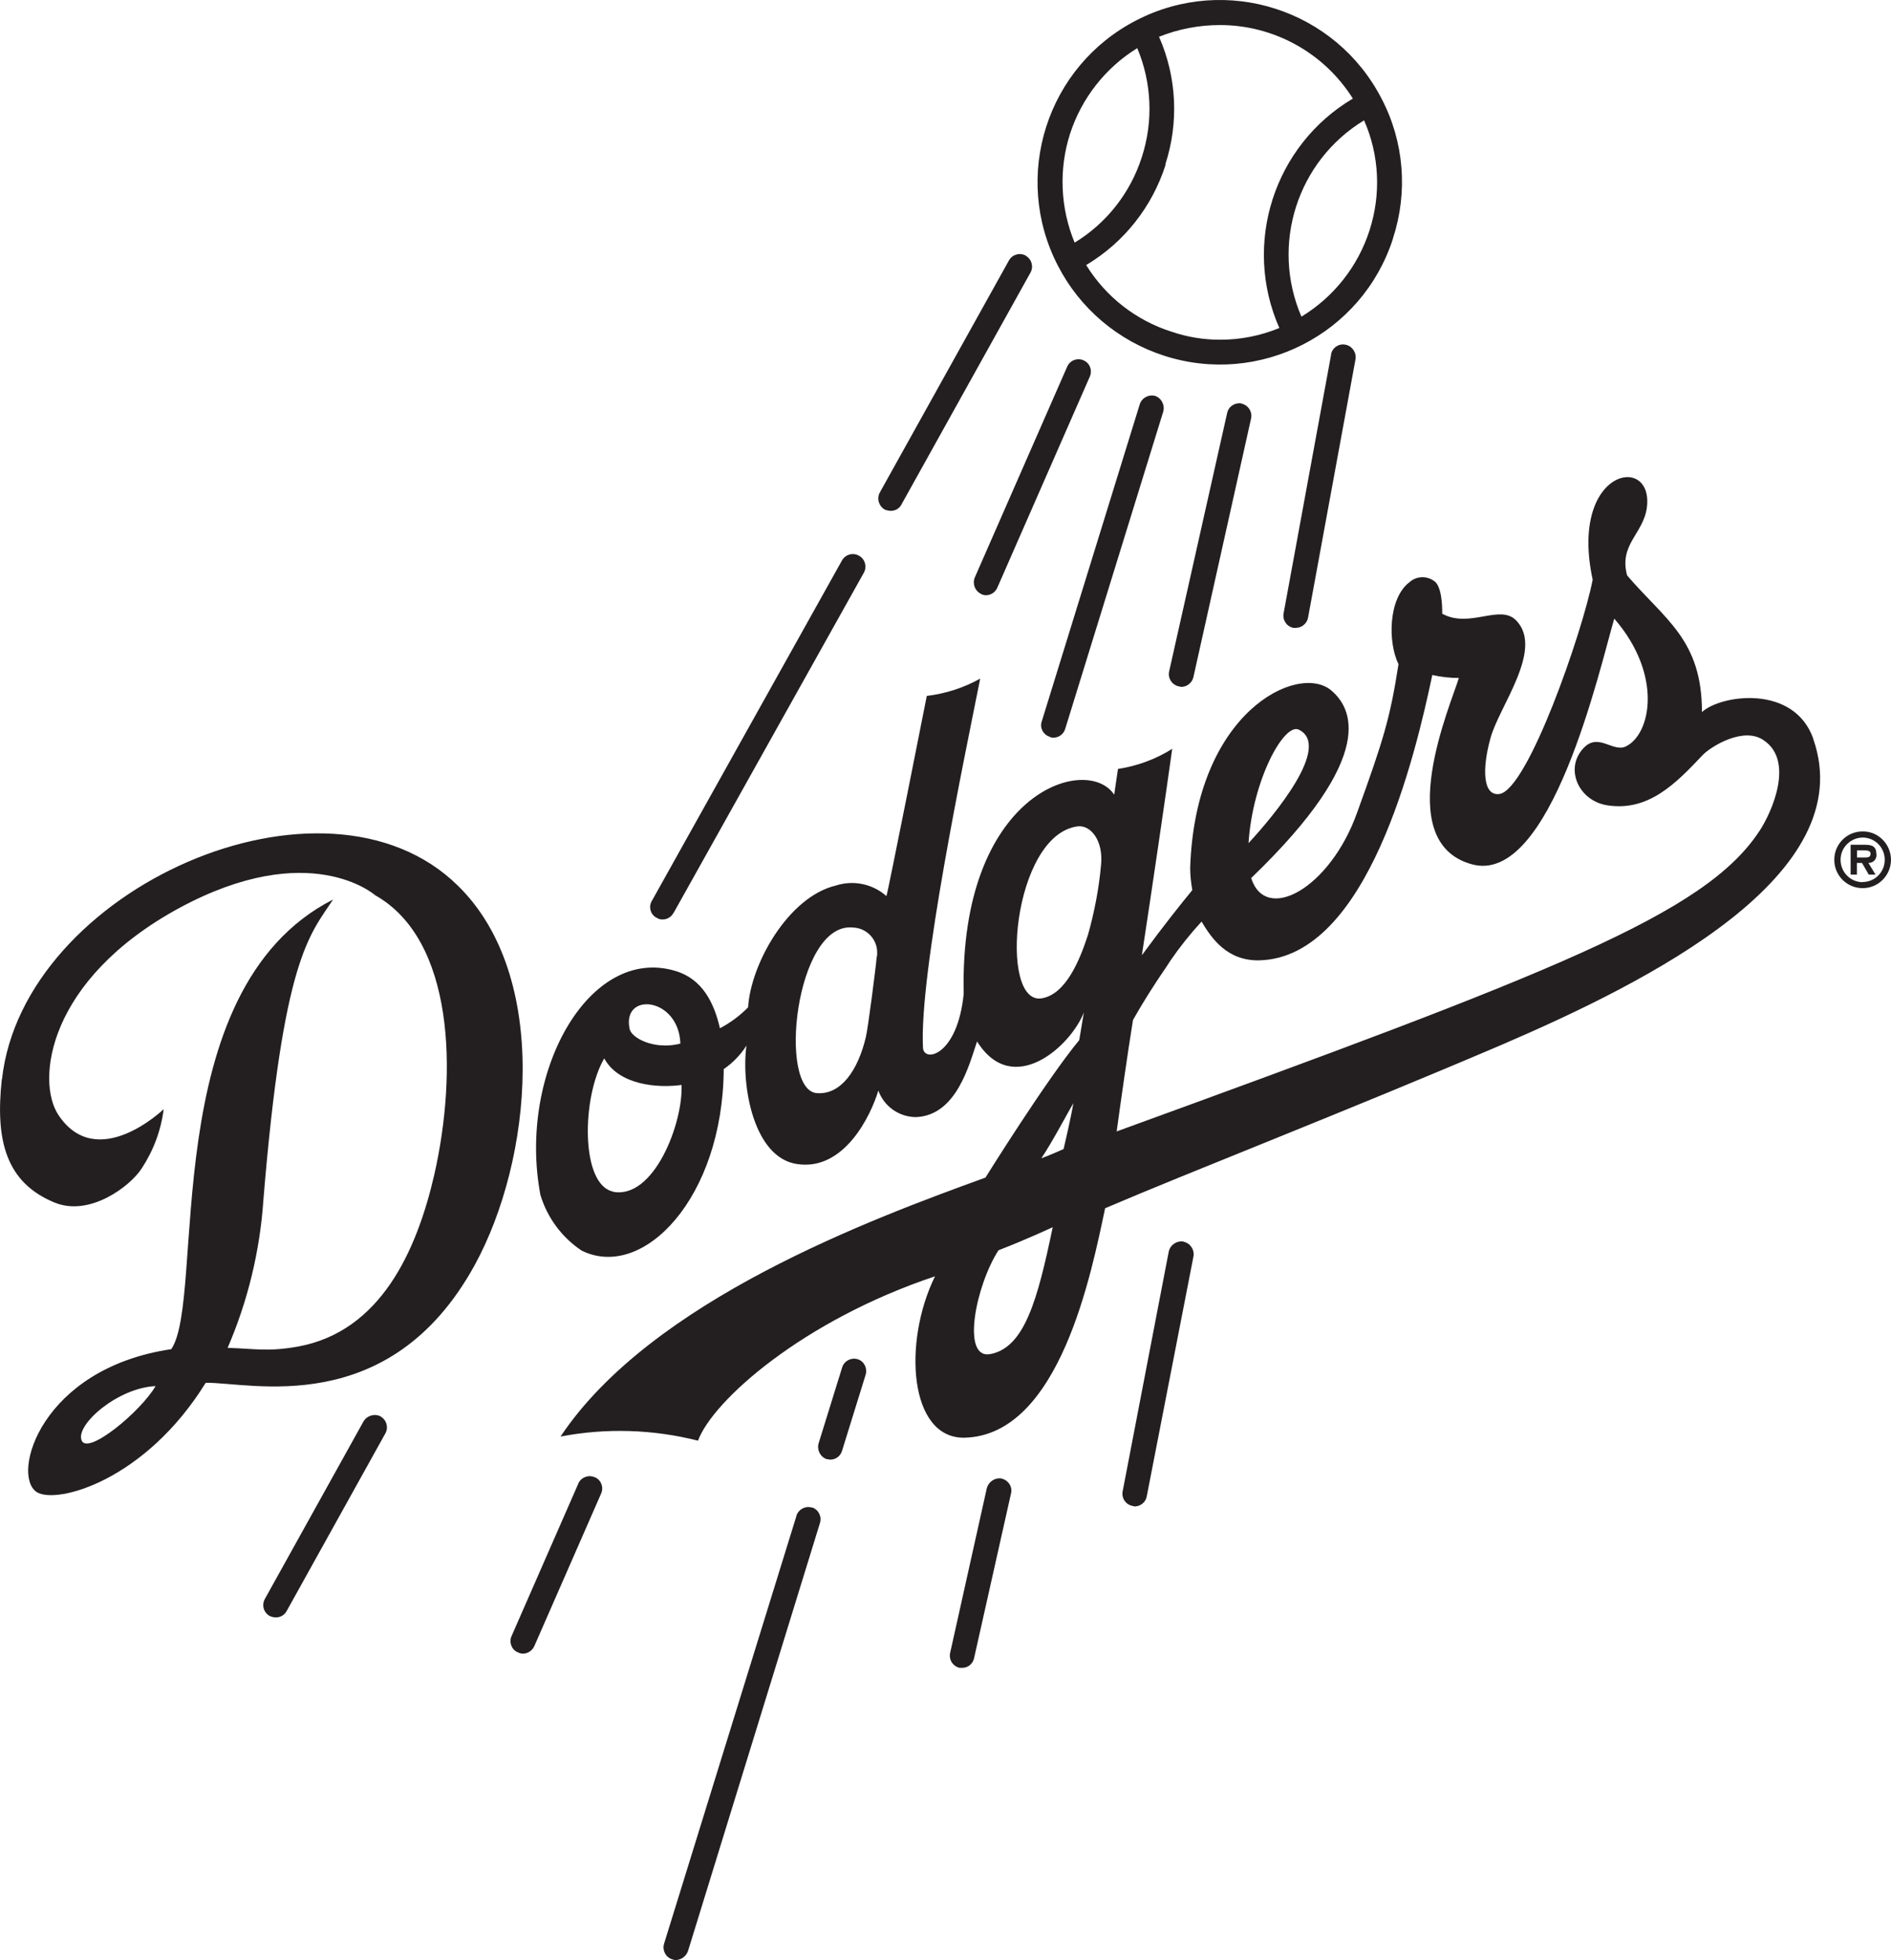
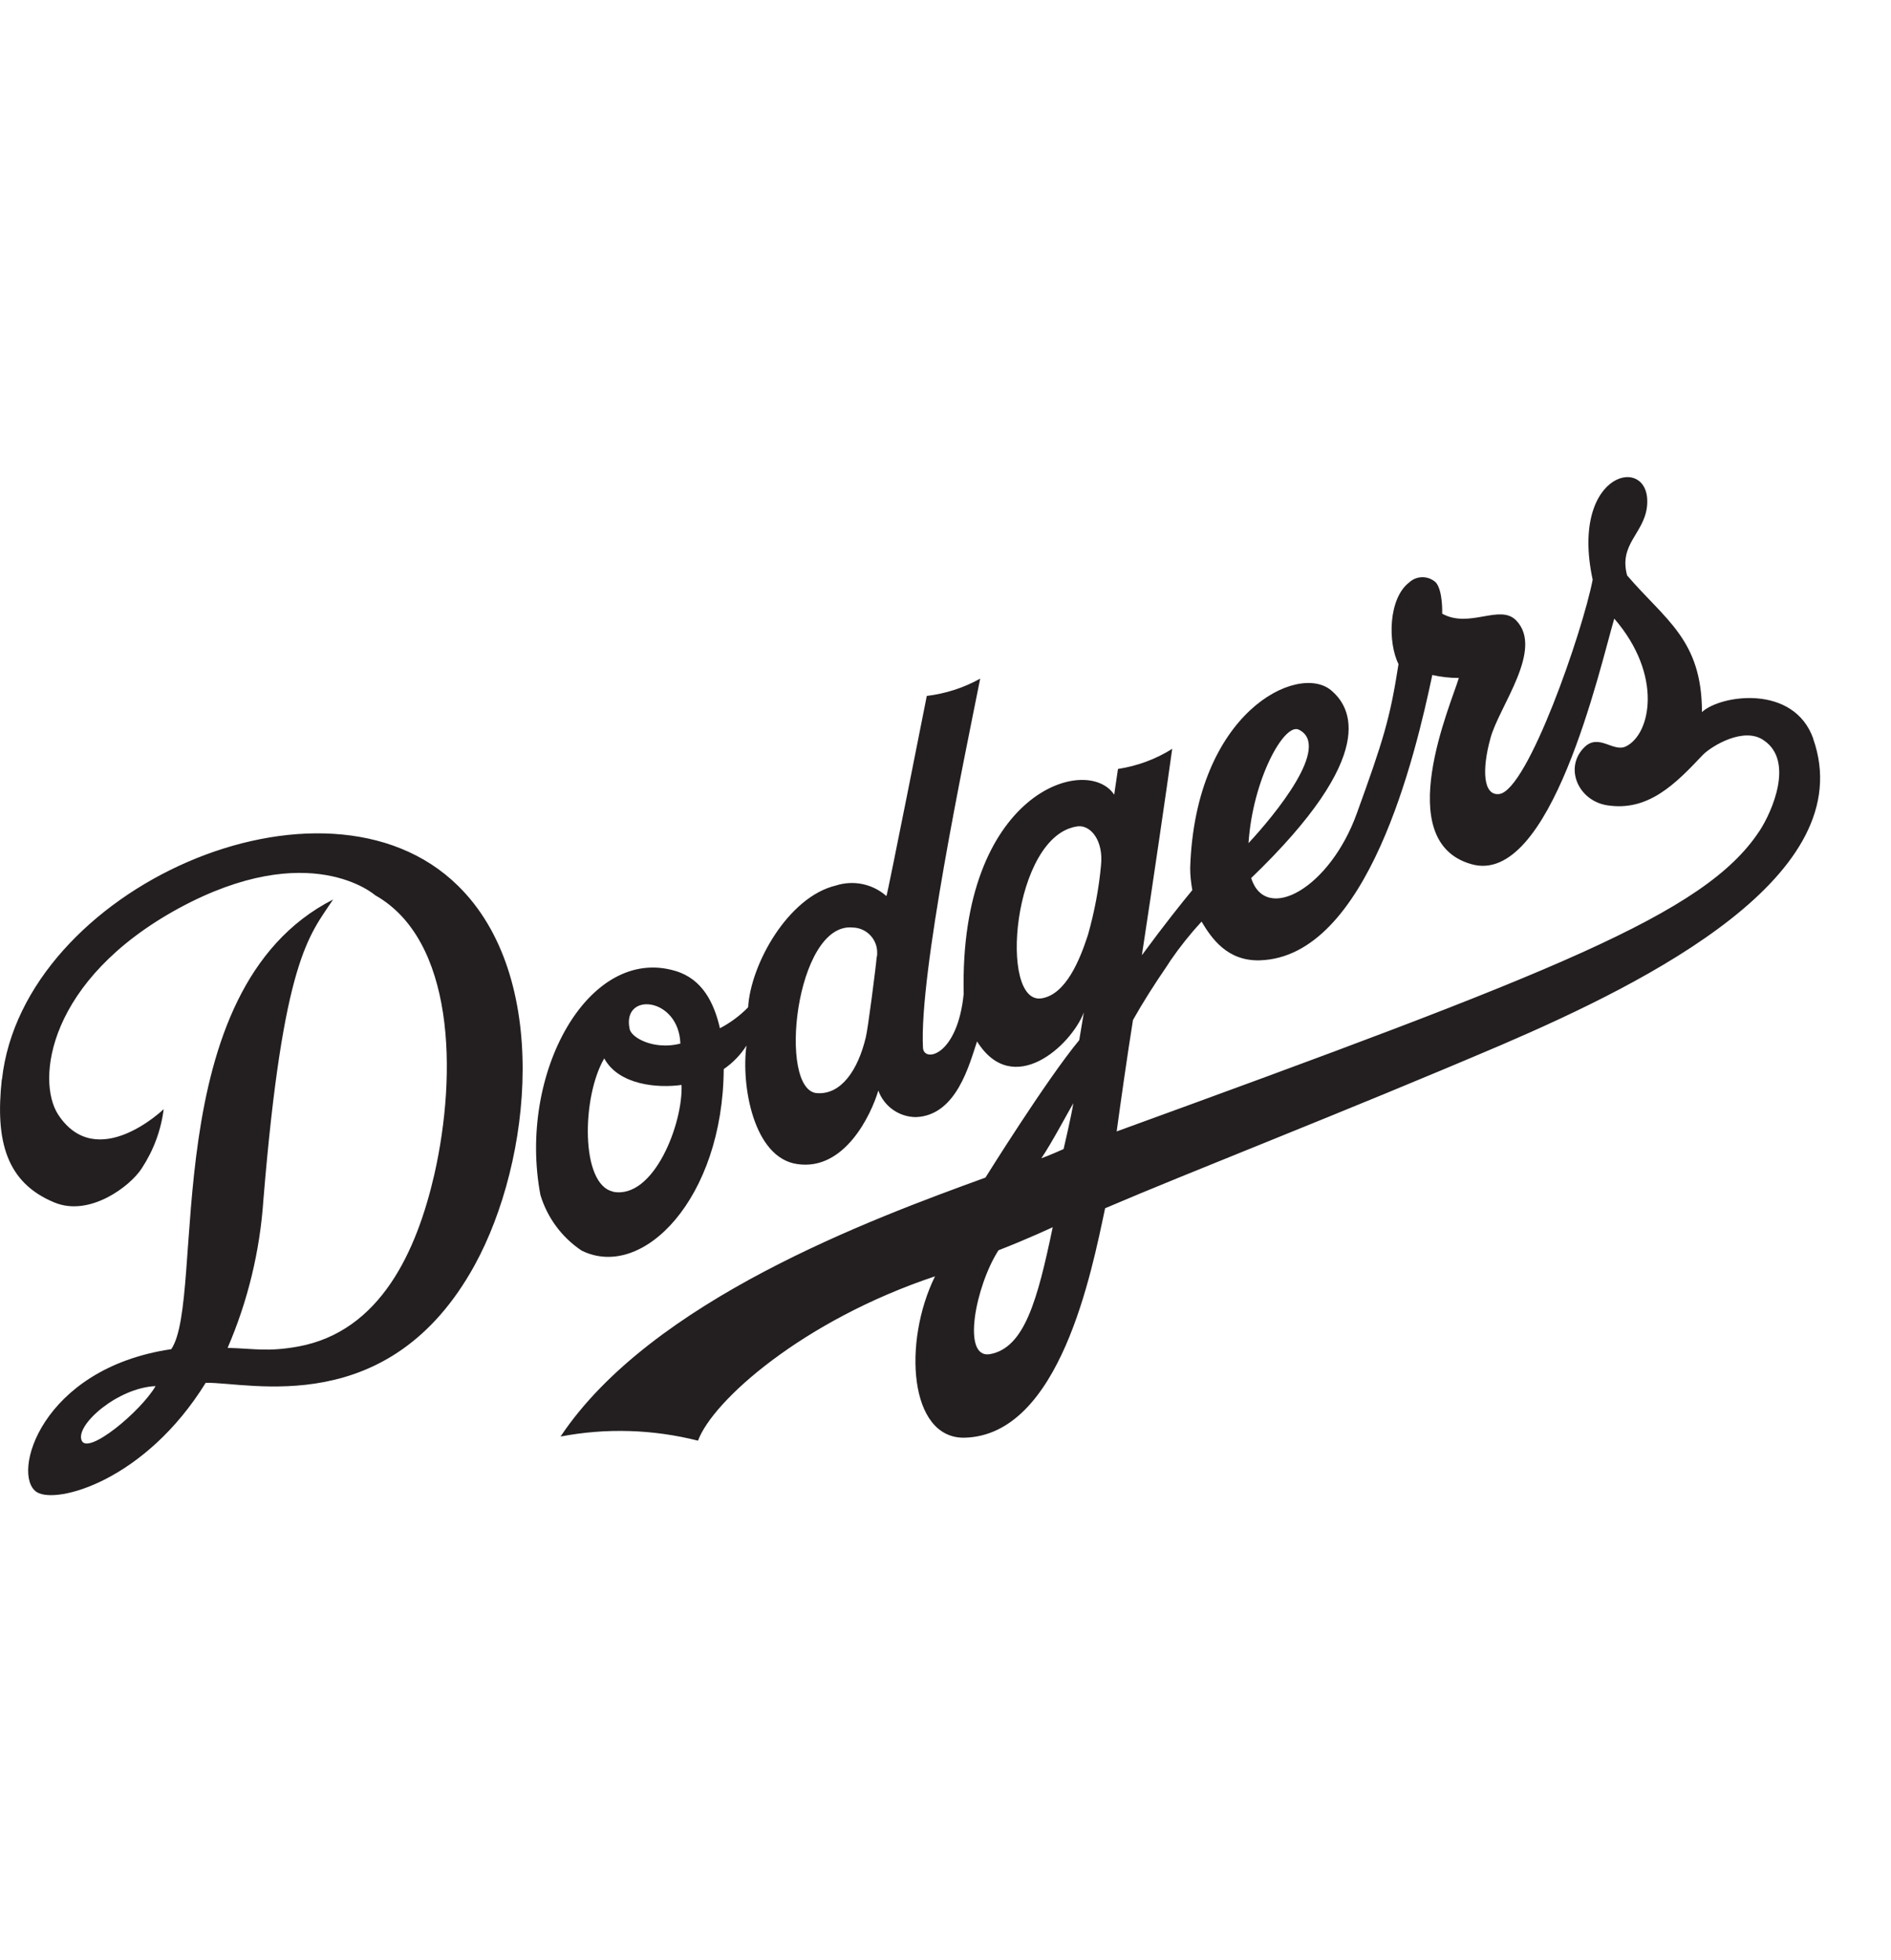
<svg xmlns="http://www.w3.org/2000/svg" viewBox="0 0 1147.3 1189.2">
  <g fill="#231f20">
    <path d="m1067.3 504.4c-33.1 50.2-124.4 85.4-389.8 182 2.3-16.8 6.6-47.2 9.9-67.6 5.9-10.5 13-21.7 20.7-32.9l2-3.1c5.7-8.3 12-16.2 18.9-23.7 6.1 10.2 15.6 24 35.2 23.5 65.8-1.8 94.6-124.9 104.8-173.1 5.3 1.2 10.7 1.8 16.1 1.8-4.6 15.6-41.3 98.9 7.4 112.9 48.4 14.3 78.3-119.8 86.9-148.9 29.6 34.2 22.2 70.1 7.1 77.5-7.6 3.8-16.3-7.9-25 .3-12.7 12.2-4.3 32.4 13.3 35.4 25.2 4.1 41.8-13 58.4-30.6 5.4-5.4 25-17.3 37-8.7 18.4 12.5 5.1 43.1-2.8 55.1zm-435 101.2c-26.8 5.1-18.1-99.4 21.7-104.3 7.6-.8 15.6 8.4 14 23.7-1.3 14.2-4 28.3-7.9 42.1-5.1 15.8-13.5 35.9-27.8 38.5zm155.8-162.9c19.9 9.9-14.8 51.8-30.6 68.8 2.5-38.5 21.7-73.4 30.6-68.8zm-142.8 254.4s-9.2 4.1-13.5 5.6c6.1-8.9 17.1-29.6 19.4-33.4-1 6.9-5.9 27.8-5.9 27.8zm-44.6 124.4c-17.6 3.1-8.7-41.6 5.1-63 17.8-6.9 32.9-14 32.9-14-9.2 44.1-17.1 73.2-38 77zm-68.8-240.9c-.3 4.6-5.4 44.4-6.6 48.7-4.8 20.1-15 34.7-29.3 33.9-24.5-.8-13.5-104 21.4-100.5 8.4.2 15 7.2 14.8 15.5 0 .8 0 1.5-.2 2.3zm-159.9 142.3c-19.9-4.1-19.1-57.4-5.4-80.8 8.9 16.3 32.6 18.1 46.9 16.1 1 23.2-16.8 69.6-41.6 64.8zm40.8-89.8c-4.2 1.1-8.5 1.4-12.7 1-9.9-1-17.3-5.9-18.1-9.9-4.8-22.7 29.8-19.4 30.8 8.9zm687.4-184.8c-11.7-33.4-56.3-26.8-67.6-16.3 0-43.9-22.2-55.8-45.4-82.9-5.1-18.9 9.9-25.2 12-41.3 4.1-32.9-47.4-23.5-32.9 43.9-6.1 31.4-39.3 127.5-56.6 130-9.9 1.3-10.7-14.8-5.4-33.9 5.1-19.1 32.6-53.8 15.6-71.4-9.9-10.2-28.3 5.1-44.9-4.1 0 0 .5-13.8-3.8-18.9-4.6-4.3-11.7-4.3-16.3 0-12.5 9.7-13 36.2-6.4 49.5-5.1 32.9-9.2 46.1-25.2 90.3-16.3 45.6-55.3 67.3-64.2 39.5 78-75 60.7-103.8 48.4-114-20.1-16.6-82.3 13.3-85.4 107.8 0 4.5.5 9 1.3 13.5-6.1 7.4-16.8 20.7-30.6 39.5 6.4-41.8 15.3-102.7 18.4-125.2-10 6.3-21.2 10.4-32.9 12.2l-2.3 15.6c-16.6-25-94.1-1.5-91.3 120.8-3.8 37.7-24 41.8-24.7 32.9-2.5-44.6 25.2-176.4 34.7-224.1-10 5.6-21 9.1-32.4 10.5 0 0-24 121.4-24.5 121.4-8.4-7.4-20-9.8-30.6-6.4-29.1 6.9-51.8 47.9-53.3 73.9-5 5.1-10.8 9.4-17.1 12.7-3.6-15.6-10.7-29.8-26.8-34.7-52.8-16.1-96.1 62.2-82.1 135.9 4.2 13.8 13 25.7 25 33.7 37.2 18.4 85.7-31.9 86.2-110.1 5.5-3.8 10.2-8.6 13.8-14.3-3.3 23.7 4.1 68.1 30.8 71.9 28.8 4.3 44.9-30.1 49.2-44.6 3.5 9.7 12.7 16.1 22.9 16.1 24.7-1 32.4-32.4 37-45.9 21.7 34.7 56.9 2.8 64.8-17.6l-2.8 16.8c-19.9 24-56.9 83.4-56.9 83.4-68.8 25-202.7 74.4-257.8 157.1 27.6-5.3 56.1-4.4 83.4 2.5 8.9-24.2 63.5-72.9 143.8-99.7-19.6 39.8-15.8 98.4 17.8 97.9 58.1-1.3 77.3-101.2 85.4-139.2 51.8-22.2 144-57.9 240.7-99.2 89.5-38.5 218-103 188.9-185.6zm-1050.7 425.5c-3.8-9.4 21.9-31.9 44.9-32.9-8.9 15.3-41.3 42.3-44.9 32.9zm-48.4-219c-4.1 37.5 2.8 62.7 31.9 74.7 21.4 8.9 46.1-9.9 53-20.7 7.1-10.8 11.7-23.1 13.3-35.9 0 0-40.5 39-64 3.3-13.5-20.7-6.4-81.8 73.2-125.2 79.5-43.1 119.1-7.9 119.1-7.9 47.9 27 50 107.3 35.9 169.5-10.7 46.4-32.6 95.1-82.6 104.3-18.6 3.3-25.8 1.3-42.8.8 12.3-28.5 19.6-58.8 21.7-89.7 12-146.3 27.8-160.4 42.3-182.3-108.1 55.1-77 241.9-98.2 272.8-79.3 11.7-97.4 76.5-81.6 86.7 12 7.6 65.8-6.9 102.5-66.3 26.5-.5 111.4 22.9 163.2-71.4 34.9-63.7 46.1-175.2-10.2-230.2-80.8-79.5-263.9 1.8-276.6 117.5z" />
-     <path d="m816.2 209.1c-4-.8-7.9 1.9-8.6 5.8v.3l-28.8 156.8c-.8 4.1 1.8 8.1 5.9 8.9h1.5c3.6 0 6.7-2.6 7.4-6.1l28.8-156.8c.7-4.1-2-8.1-6.1-8.9zm-62.8 35.7c-4.1-.8-8.1 1.8-8.9 5.9l-35.2 156.8c-.8 4.1 1.8 8 5.9 8.9.5 0 1 .3 1.5.3 3.6 0 6.7-2.6 7.4-6.1l34.9-156.5c1-4.1-1.5-8.2-5.6-9.2zm-35.4 508.4c-4.1-.6-8 2-8.9 6.1l-28 145.6c-.7 4.1 2 8 6.1 8.7.5.2 1 .3 1.5.3 3.6-.2 6.6-2.8 7.1-6.4l28.3-145.3c.7-4.1-2-8.1-6.1-8.9zm-110.1 143.8c-4.1-.8-8.1 1.8-9.2 5.9l-22.2 99.7c-1 4.1 1.5 8.2 5.6 9.2h1.8c3.5 0 6.4-2.5 7.1-5.9l22.4-99.9c1-3.9-1.5-7.9-5.4-8.9 0 0-.1 0-.2 0zm93-656.8c-4-1.1-8.2 1.2-9.4 5.1l-59.4 192.2c-1.4 3.8.6 7.9 4.3 9.3.2 0 .3.1.5.2.7.4 1.5.6 2.3.5 3.3 0 6.2-2.2 7.1-5.4l59.4-192.2c1.2-4-.9-8.3-4.8-9.7zm-180.5 584.4c-3.9-1.2-8.1.9-9.4 4.8l-14.3 46.1c-1.2 4 .9 8.3 4.8 9.7.8 0 1.5.3 2.3.3 3.3 0 6.2-2.2 7.1-5.4l14.3-46.1c1.2-3.9-.9-8.2-4.8-9.4zm-27.8 90c-3.9-1.2-8.1 1-9.4 4.9v.2l-80.3 259.5c-1.2 3.9.9 8.1 4.8 9.4.7.3 1.5.5 2.3.5 3.3-.1 6.2-2.2 7.4-5.4l80.1-259.8c1.2-3.9-.9-8.1-4.8-9.4zm102.5-554.3c.9.5 2 .8 3.1.8 3 0 5.7-1.8 6.9-4.6l56.1-128c1.7-3.8 0-8.3-3.8-9.9-3.8-1.7-8.2 0-9.9 3.8l-56.1 128c-1.5 3.8.1 8.1 3.8 9.9zm-234.3 535.9c-3.7-1.7-8.2 0-9.9 3.7v.1l-40.5 92.5c-1.7 3.7-.1 8.1 3.5 9.8 0 0 .2 0 .3.1.9.5 2 .8 3.1.8 3 0 5.7-1.9 6.9-4.6l40.5-92.5c1.7-3.7.1-8.1-3.5-9.8 0 0-.2 0-.3-.1zm261.6-741.1c-3.6-2-8.1-.8-10.2 2.8l-78.3 140.7c-2.1 3.7-.8 8.3 2.8 10.5 1.2.5 2.5.8 3.8.8 2.7 0 5.2-1.4 6.4-3.8l78.3-140.7c2-3.6.8-8.1-2.8-10.2zm-213.7 398.7 115.5-206.5c1.9-3.7.6-8.2-3.1-10.2-3.6-2-8.1-.8-10.2 2.8l-115.5 206.8c-2 3.5-.8 8 2.8 10 0 0 .2.1.3.1 1 .7 2.3 1.1 3.6 1 2.8 0 5.3-1.6 6.6-4.1zm-177.7 305.5c-3.7-1.9-8.3-.6-10.5 3.1l-59.9 107.8c-1.9 3.7-.6 8.2 3.1 10.2 1.1.5 2.3.8 3.6.8 2.8.1 5.3-1.4 6.6-3.8l59.9-107.8c2-3.6.8-8.1-2.8-10.2zm476-759.5c8.3-25.4 7-53-3.8-77.5 11.8-4.7 24.3-7.1 37-7.1 32.7 0 63.2 16.9 80.6 44.6-47.9 28.4-67.1 88.2-44.6 139.2-11.4 4.7-23.6 7.1-35.9 7.1-10 0-19.9-1.6-29.3-4.8-21.6-6.8-40.1-21.2-52-40.5 23-13.7 40.1-35.4 48.2-60.9zm-57.8-18.6c7-21.6 21.5-40.1 40.8-52 8.8 21 9.8 44.4 2.8 66-6.9 21.7-21.4 40.2-40.8 52-8.7-21-9.7-44.4-2.8-66zm181.7 58.6c-7 21.8-21.7 40.4-41.3 52.3-18.8-43.6-2.6-94.4 38-119.1 9.3 21.1 10.4 44.9 3.3 66.8zm7.4-79.8c-27.9-54.3-94.5-75.7-148.8-47.7-54.3 27.9-75.7 94.5-47.7 148.8 13.4 26.1 36.6 45.7 64.5 54.7 57.9 18.7 120.1-13 138.8-70.9 0-.2 0-.3.1-.5 9.1-27.9 6.7-58.3-6.9-84.4z" />
-     <path d="m1131.5 520.2h-4.8v-4.3h4.1c1.8 0 4.1 0 4.1 2s-1.3 2.3-3.3 2.3zm6.9-2.1c0-4.8-2.8-5.6-6.9-5.6h-8.7v18.1h3.8v-7.1h3.1l4.1 7.1h4.1l-4.3-7.1c2.6.1 4.8-1.9 4.9-4.5 0-.3 0-.6 0-.9z" />
-     <path d="m1130 535.2c-7.5-.1-13.4-6.3-13.3-13.8.1-7.3 6-13.1 13.3-13.3 7.5 0 13.5 6 13.5 13.5s-6 13.5-13.5 13.5zm0-30.8c-9.5 0-17.2 7.8-17.1 17.3 0 9.5 7.8 17.2 17.3 17.1 9.4 0 17-7.7 17.1-17.1 0-9.5-7.6-17.3-17-17.3 0 0-.2 0-.3 0z" />
  </g>
</svg>